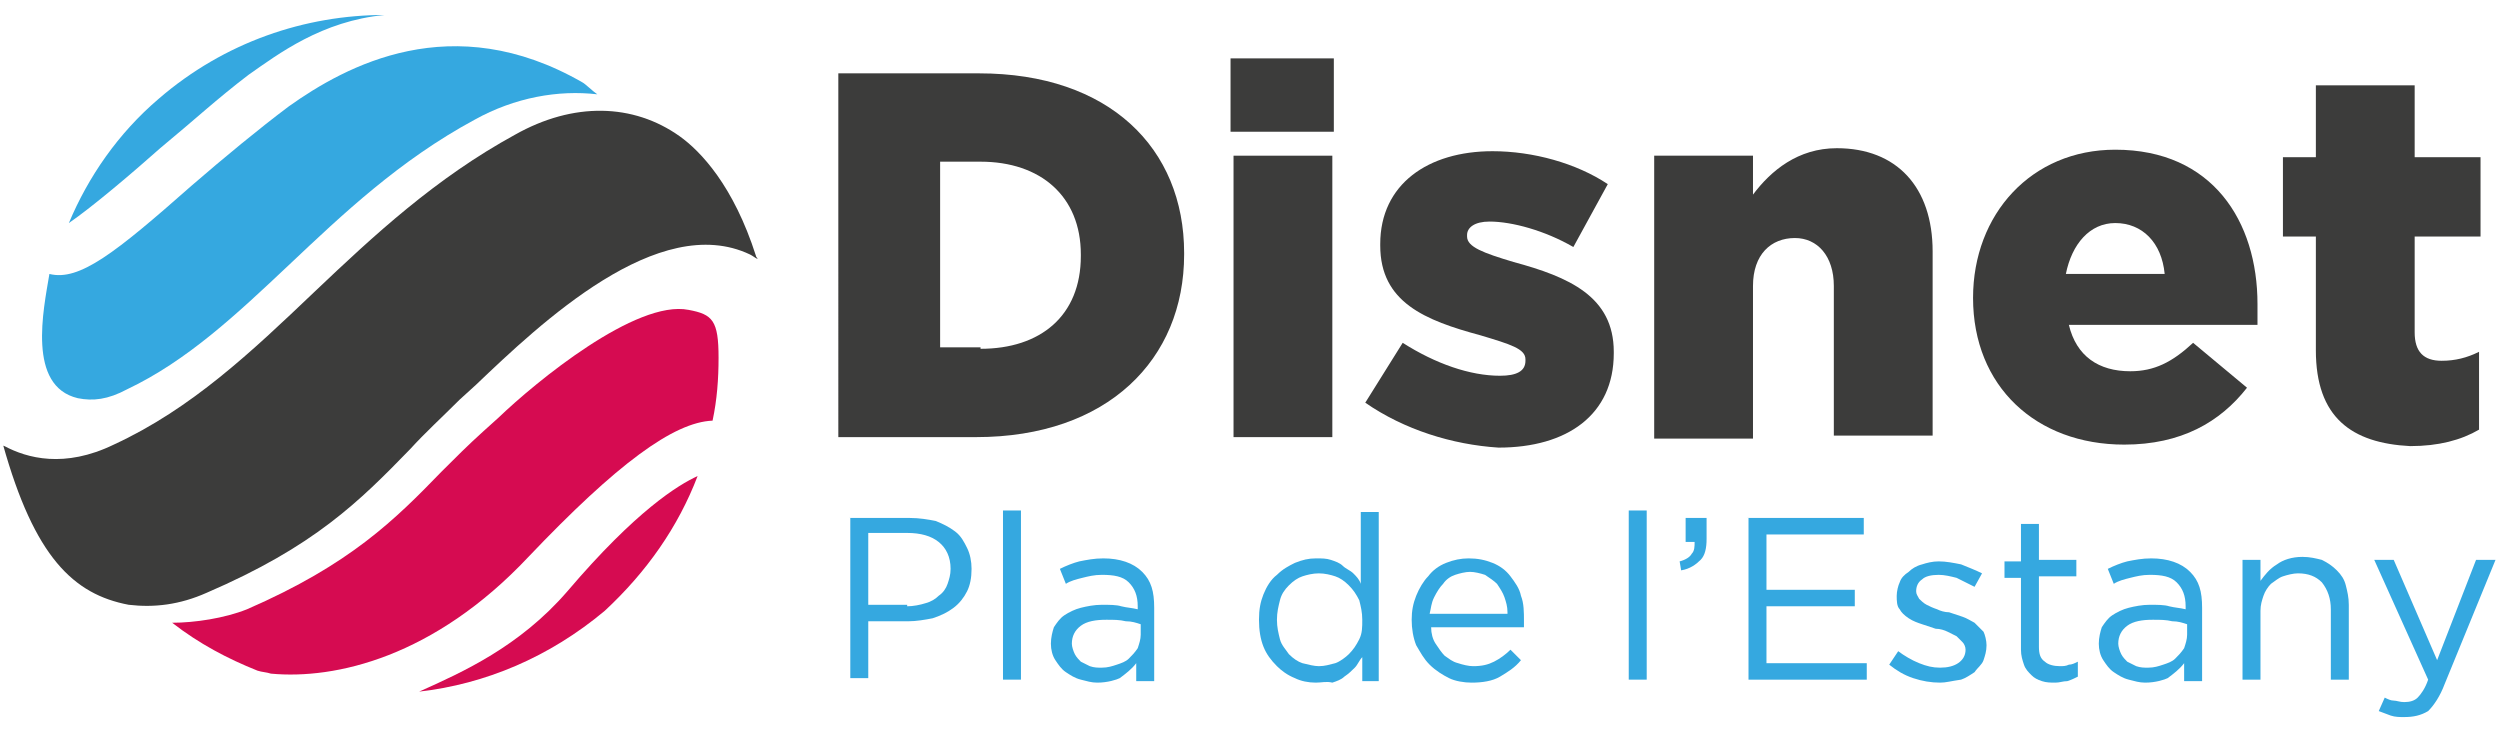
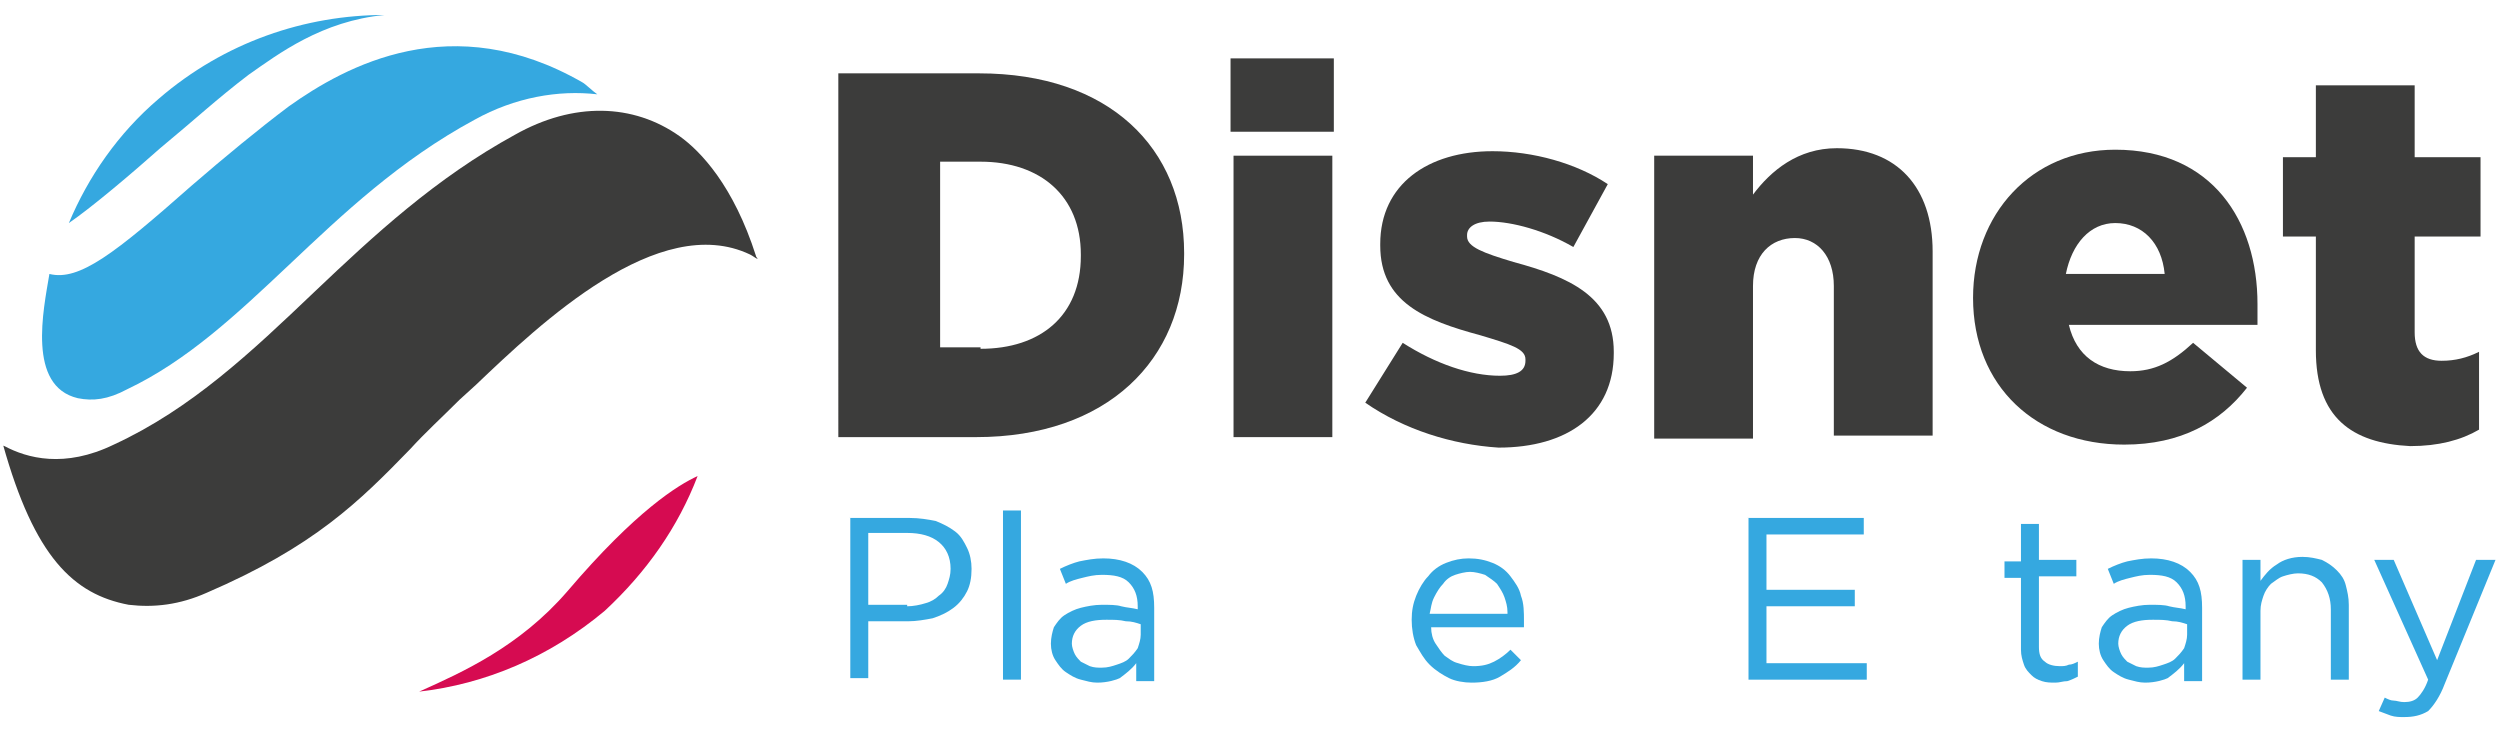
<svg xmlns="http://www.w3.org/2000/svg" viewBox="0 0 167 49">
  <path d="m8.6 40.4c1.7.2 3.4 0 5.2-.8 7.2-3.1 10.2-6.1 13.6-9.6 1-1.1 2.1-2.1 3.3-3.3l1.1-1c4.3-4.1 12.2-11.6 18.3-8.7.2.1.3.2.5.3 0-.1-.1-.1-.1-.2-1.5-4.7-3.7-7-5.1-8-3.1-2.2-7.1-2.3-11-.1-5.3 2.9-9.4 6.7-13.4 10.5-4.2 4-8.2 7.8-13.4 10.2-3.3 1.6-5.8.9-7.3.1-.1 0-.1-.1-.1-.1 2.1 7.5 4.7 10 8.4 10.7z" fill="#3c3c3b" />
  <path d="m46.6 31.8c-1.3.6-4.1 2.3-8.7 7.7-3.2 3.7-7 5.4-9.9 6.7 4.4-.5 8.7-2.3 12.4-5.4 2.8-2.6 4.9-5.6 6.2-9z" fill="#d60b51" />
-   <path d="m46 20.7c-3.5-.7-10.2 4.8-12.7 7.2l-1 .9c-1 .9-1.9 1.8-2.8 2.7-3.1 3.2-6.1 6.2-13 9.2-1.5.6-3.5.9-5 .9 1.8 1.4 3.7 2.4 5.7 3.2.3.1.6.1.9.2 4.3.4 10.9-1.1 17.2-7.8 5.9-6.2 9.7-9 12.3-9.1.3-1.4.4-2.8.4-4.2 0-2.5-.4-2.9-2-3.2z" fill="#d60b51" />
  <path d="m5.2 26.6c1 .2 2 .1 3.3-.6 4-1.9 7.3-5 10.8-8.3 3.6-3.4 7.4-7 12.4-9.7 2.7-1.5 5.6-2 8.2-1.7-.3-.2-.8-.7-1-.8-8.7-5-15.8-1.1-19.6 1.6-2 1.5-4.3 3.4-6.5 5.3-5.1 4.5-7.5 6.4-9.5 5.9-.4 2.4-1.5 7.5 1.9 8.3z" fill="#35a8e0" />
  <path d="m10.6 6.6c-2.7 2.3-4.7 5.2-6 8.3 1.6-1.1 4.3-3.4 6.1-5 2.3-1.9 3.8-3.3 5.9-4.9 2-1.4 4.9-3.6 9.1-4-5.3 0-10.7 1.8-15.1 5.6z" fill="#35a8e0" />
  <path d="m56 4.9h9.4c8.7 0 13.7 5 13.7 12v.1c0 7-5.1 12.2-13.9 12.2h-9.2zm9.5 18.4c4 0 6.7-2.2 6.7-6.2v-.1c0-3.9-2.7-6.2-6.7-6.2h-2.7v12.4h2.7z" fill="#3c3c3b" />
  <path d="m82.2 3.9h6.9v4.9h-6.9zm.2 6.5h6.6v18.8h-6.6z" fill="#3c3c3b" />
  <path d="m91.2 26.9 2.5-4c2.2 1.4 4.5 2.2 6.5 2.2 1.1 0 1.7-.3 1.7-1v-.1c0-.7-1-1-3-1.6-3.7-1-6.7-2.2-6.7-6v-.1c0-4 3.2-6.2 7.5-6.2 2.7 0 5.6.8 7.7 2.2l-2.3 4.2c-1.9-1.1-4.1-1.7-5.6-1.7-1 0-1.5.4-1.5.9v.1c0 .7 1.1 1.1 3.1 1.7 3.7 1 6.7 2.3 6.7 6v.1c0 4.1-3.1 6.3-7.7 6.3-3.1-.2-6.3-1.2-8.9-3z" fill="#3c3c3b" />
  <path d="m110.5 10.4h6.6v2.6c1.2-1.6 3-3.1 5.6-3.1 4 0 6.4 2.6 6.4 6.9v12.3h-6.6v-10c0-2-1.1-3.2-2.6-3.2-1.6 0-2.8 1.1-2.8 3.2v10.2h-6.6z" fill="#3c3c3b" />
  <path d="m131.8 19.9c0-5.6 3.9-9.9 9.5-9.9 6.5 0 9.5 4.8 9.5 10.3v1.4h-12.6c.5 2.1 2 3.1 4.1 3.1 1.6 0 2.8-.6 4.2-1.9l3.6 3c-1.8 2.3-4.4 3.8-8.2 3.8-5.9 0-10.1-3.9-10.1-9.8zm12.8-1.6c-.2-2.1-1.5-3.4-3.3-3.4-1.7 0-2.9 1.4-3.3 3.4z" fill="#3c3c3b" />
  <path d="m154.7 23.4v-7.6h-2.2v-5.3h2.2v-4.8h6.6v4.8h4.4v5.3h-4.4v6.4c0 1.3.6 1.9 1.8 1.9.9 0 1.7-.2 2.5-.6v5.2c-1.2.7-2.7 1.1-4.6 1.1-3.9-.2-6.3-1.9-6.3-6.4z" fill="#3c3c3b" />
  <g fill="#35a8e0">
    <path d="m56.7 34.6h4.1c.6 0 1.2.1 1.7.2.5.2.9.4 1.3.7s.6.7.8 1.1.3.9.3 1.4c0 .6-.1 1.1-.3 1.5s-.5.8-.9 1.1-.8.5-1.4.7c-.5.1-1.1.2-1.6.2h-2.7v3.8h-1.2v-10.7zm3.9 5.9c.4 0 .9-.1 1.2-.2.4-.1.7-.3.9-.5.3-.2.5-.5.6-.8s.2-.6.2-1c0-.8-.3-1.4-.8-1.8s-1.2-.6-2.1-.6h-2.6v4.8h2.6z" />
    <path d="m67 34.1h1.2v11.3h-1.2z" />
    <path d="m73.3 45.6c-.4 0-.7-.1-1.1-.2s-.7-.3-1-.5-.5-.5-.7-.8-.3-.7-.3-1.1c0-.4.1-.8.2-1.1.2-.3.4-.6.7-.8s.7-.4 1.1-.5.9-.2 1.4-.2 1 0 1.3.1c.4.1.7.1 1.1.2v-.2c0-.7-.2-1.2-.6-1.6s-1-.5-1.8-.5c-.5 0-.9.1-1.3.2s-.8.2-1.1.4l-.4-1c.4-.2.9-.4 1.3-.5.5-.1 1-.2 1.6-.2 1.1 0 2 .3 2.6.9s.8 1.3.8 2.4v4.9h-1.2v-1.2c-.3.4-.7.7-1.1 1-.2.1-.8.3-1.5.3zm.3-1c.4 0 .7-.1 1-.2s.6-.2.8-.4.4-.4.6-.7c.1-.3.2-.6.2-.9v-.7c-.3-.1-.6-.2-1-.2-.4-.1-.8-.1-1.3-.1-.7 0-1.3.1-1.7.4s-.6.7-.6 1.2c0 .2.1.5.2.7s.3.4.4.5l.6.3c.3.1.5.1.8.1z" />
-     <path d="m87.9 45.6c-.5 0-1-.1-1.4-.3-.5-.2-.9-.5-1.2-.8-.4-.4-.7-.8-.9-1.3s-.3-1.1-.3-1.8c0-.7.1-1.2.3-1.7s.5-1 .9-1.3c.4-.4.8-.6 1.2-.8.5-.2.9-.3 1.4-.3.4 0 .7 0 1 .1s.6.2.8.4.5.3.7.5.4.4.5.7v-4.8h1.2v11.3h-1.1v-1.6c-.2.2-.3.5-.5.7s-.4.4-.7.6c-.2.2-.5.3-.8.4-.4-.1-.7 0-1.1 0zm.2-1.1c.4 0 .7-.1 1.1-.2.3-.1.7-.4.9-.6.3-.3.5-.6.7-1s.2-.8.2-1.3c0-.5-.1-.9-.2-1.3-.2-.4-.4-.7-.7-1s-.6-.5-.9-.6-.7-.2-1.1-.2-.8.1-1.1.2-.6.3-.9.6-.5.6-.6 1-.2.8-.2 1.3c0 .5.1.9.2 1.3s.4.7.6 1c.3.3.6.5.9.6.4.1.8.2 1.1.2z" />
    <path d="m95.6 41.9c0 .4.1.8.3 1.1s.4.6.6.8c.3.2.5.4.9.5.3.1.7.2 1 .2.6 0 1-.1 1.4-.3s.8-.5 1.1-.8l.7.7c-.4.5-.9.8-1.4 1.1s-1.2.4-1.9.4c-.5 0-1.1-.1-1.5-.3s-.9-.5-1.3-.9-.6-.8-.9-1.3c-.2-.5-.3-1.1-.3-1.7s.1-1.1.3-1.6.5-1 .8-1.3c.3-.4.7-.7 1.2-.9s1-.3 1.5-.3c.6 0 1.1.1 1.6.3s.9.5 1.2.9.6.8.7 1.3c.2.5.2 1.1.2 1.7v.2.2zm5.1-1c0-.4-.1-.7-.2-1s-.3-.6-.5-.9c-.2-.2-.5-.4-.8-.6-.3-.1-.7-.2-1-.2s-.7.1-1 .2-.6.3-.8.6c-.2.2-.4.5-.6.9s-.2.7-.3 1.1h5.2z" />
-     <path d="m108.8 34.1h1.2v11.3h-1.2z" />
-     <path d="m112.2 37.5c.4-.1.7-.3.8-.5.2-.2.2-.5.2-.8h-.6v-1.6h1.4v1.4c0 .6-.1 1.1-.4 1.4s-.7.6-1.3.7z" />
    <path d="m116.7 34.6h7.8v1.1h-6.5v3.7h5.9v1.1h-5.9v3.8h6.7v1.1h-7.9v-10.8z" />
-     <path d="m129.6 45.6c-.6 0-1.2-.1-1.8-.3s-1.1-.5-1.6-.9l.6-.9c.4.3.9.6 1.4.8s.9.3 1.4.3.9-.1 1.2-.3.5-.5.5-.9c0-.2-.1-.4-.2-.5s-.3-.3-.4-.4c-.2-.1-.4-.2-.6-.3s-.5-.2-.8-.2c-.3-.1-.6-.2-.9-.3s-.6-.2-.9-.4-.5-.4-.6-.6c-.2-.2-.2-.6-.2-.9 0-.3.1-.7.2-.9.1-.3.3-.5.6-.7.2-.2.5-.4.9-.5.3-.1.7-.2 1.1-.2.5 0 1 .1 1.5.2.5.2 1 .4 1.4.6l-.5.9c-.4-.2-.8-.4-1.2-.6-.4-.1-.8-.2-1.2-.2-.5 0-.9.1-1.1.3-.3.2-.4.5-.4.8 0 .2.1.3.2.5.1.1.3.3.5.4s.4.2.7.3c.2.1.5.2.8.2.3.1.6.2.9.3s.6.3.8.4c.2.2.4.4.6.6.1.2.2.6.2.9 0 .4-.1.7-.2 1s-.4.5-.6.8c-.3.2-.6.4-.9.5-.7.1-1 .2-1.4.2z" />
    <path d="m137.3 45.6c-.3 0-.6 0-.9-.1s-.5-.2-.7-.4-.4-.4-.5-.7-.2-.6-.2-1v-4.8h-1.1v-1.1h1.1v-2.5h1.2v2.4h2.5v1.1h-2.5v4.7c0 .5.1.8.4 1 .2.2.6.3 1 .3.2 0 .4 0 .6-.1.2 0 .4-.1.6-.2v1c-.2.1-.4.2-.7.3-.3 0-.5.1-.8.1z" />
    <path d="m143.3 45.6c-.4 0-.7-.1-1.1-.2s-.7-.3-1-.5-.5-.5-.7-.8-.3-.7-.3-1.1c0-.4.1-.8.2-1.1.2-.3.4-.6.7-.8s.7-.4 1.1-.5.9-.2 1.4-.2 1 0 1.3.1c.4.1.7.1 1.1.2v-.2c0-.7-.2-1.2-.6-1.6s-1-.5-1.8-.5c-.5 0-.9.1-1.3.2s-.8.2-1.1.4l-.4-1c.4-.2.9-.4 1.3-.5.5-.1 1-.2 1.6-.2 1.1 0 2 .3 2.6.9s.8 1.3.8 2.4v4.9h-1.2v-1.2c-.3.4-.7.7-1.1 1-.2.1-.8.3-1.5.3zm.2-1c.4 0 .7-.1 1-.2s.6-.2.8-.4.4-.4.6-.7c.1-.3.2-.6.2-.9v-.7c-.3-.1-.6-.2-1-.2-.4-.1-.8-.1-1.3-.1-.7 0-1.3.1-1.7.4s-.6.7-.6 1.2c0 .2.1.5.2.7s.3.4.4.5c.2.1.4.2.6.3.3.1.5.1.8.1z" />
    <path d="m149.8 37.4h1.2v1.4c.3-.4.6-.8 1.1-1.1.4-.3 1-.5 1.7-.5.5 0 .9.1 1.3.2.4.2.7.4 1 .7s.5.6.6 1 .2.8.2 1.3v5h-1.2v-4.7c0-.7-.2-1.3-.6-1.8-.4-.4-.9-.6-1.6-.6-.3 0-.7.1-1 .2s-.5.3-.8.5c-.2.2-.4.5-.5.8s-.2.6-.2 1v4.6h-1.2z" />
    <path d="m160.6 47.9c-.3 0-.6 0-.9-.1s-.5-.2-.8-.3l.4-.9c.2.1.4.2.6.2s.4.1.7.1c.4 0 .7-.1.9-.3s.5-.6.7-1.2l-3.6-8h1.3l2.9 6.7 2.6-6.7h1.3l-3.4 8.3c-.3.8-.7 1.4-1.1 1.8-.5.3-1 .4-1.6.4z" />
  </g>
</svg>